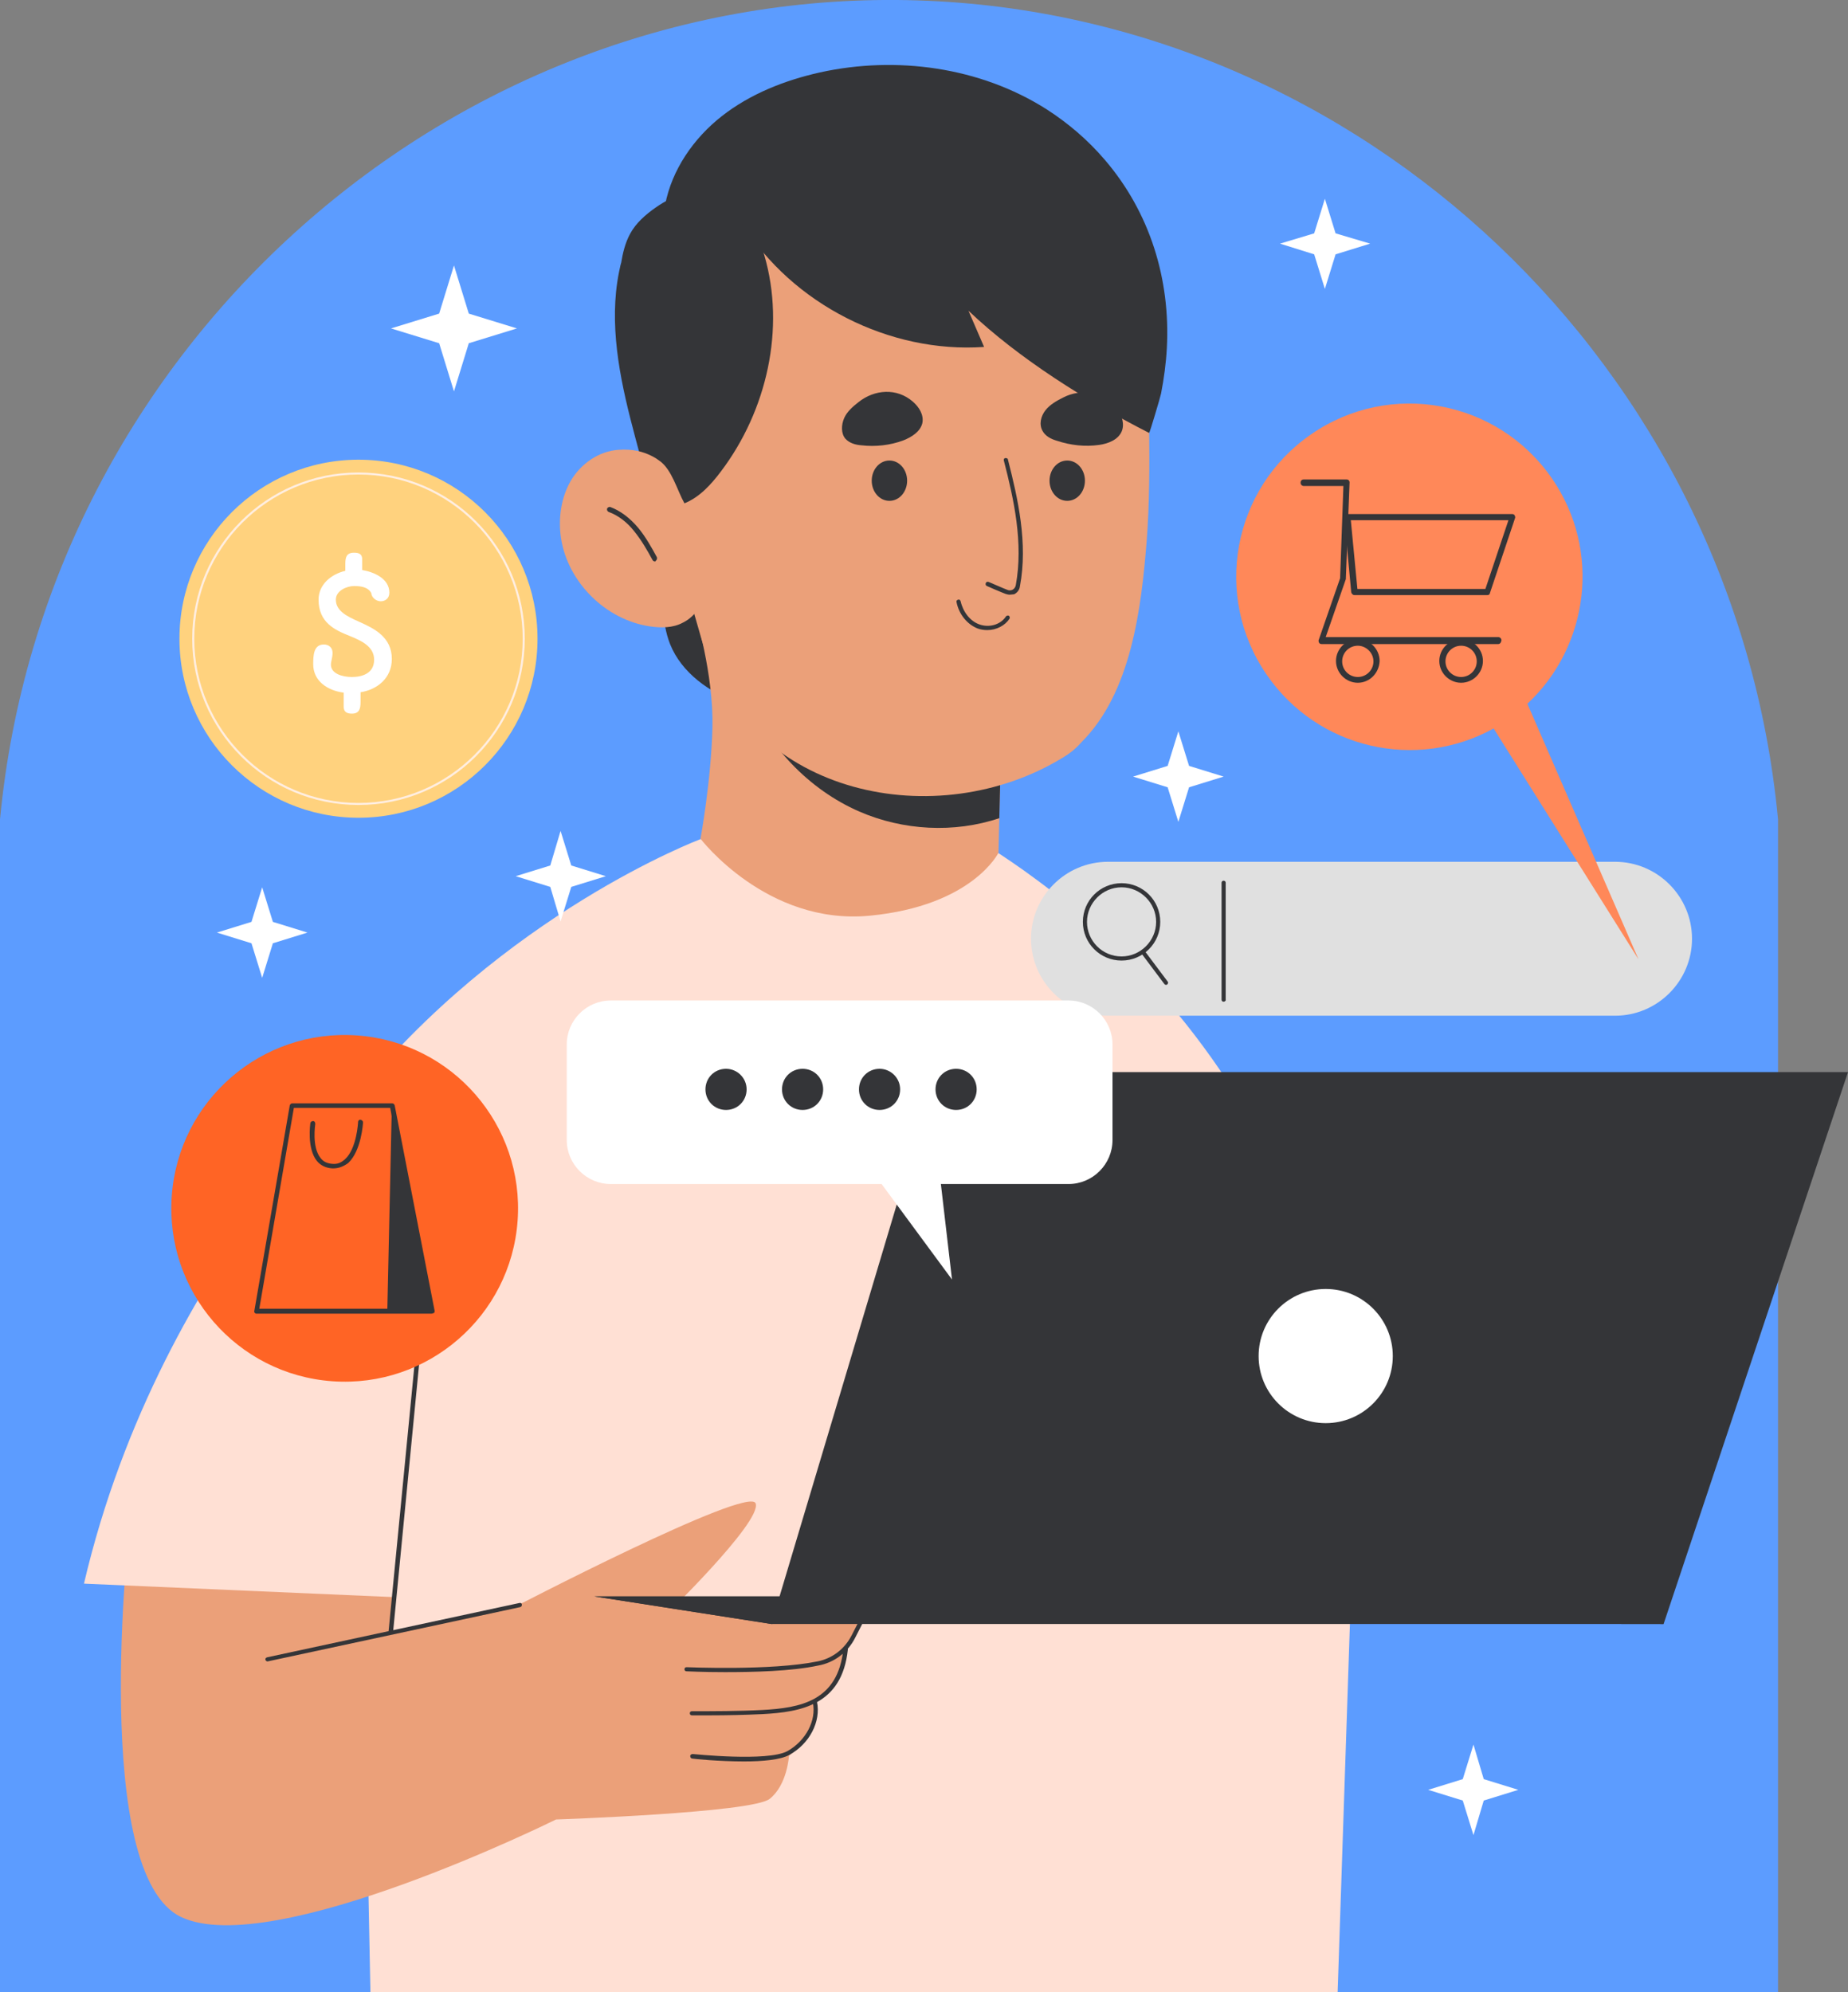
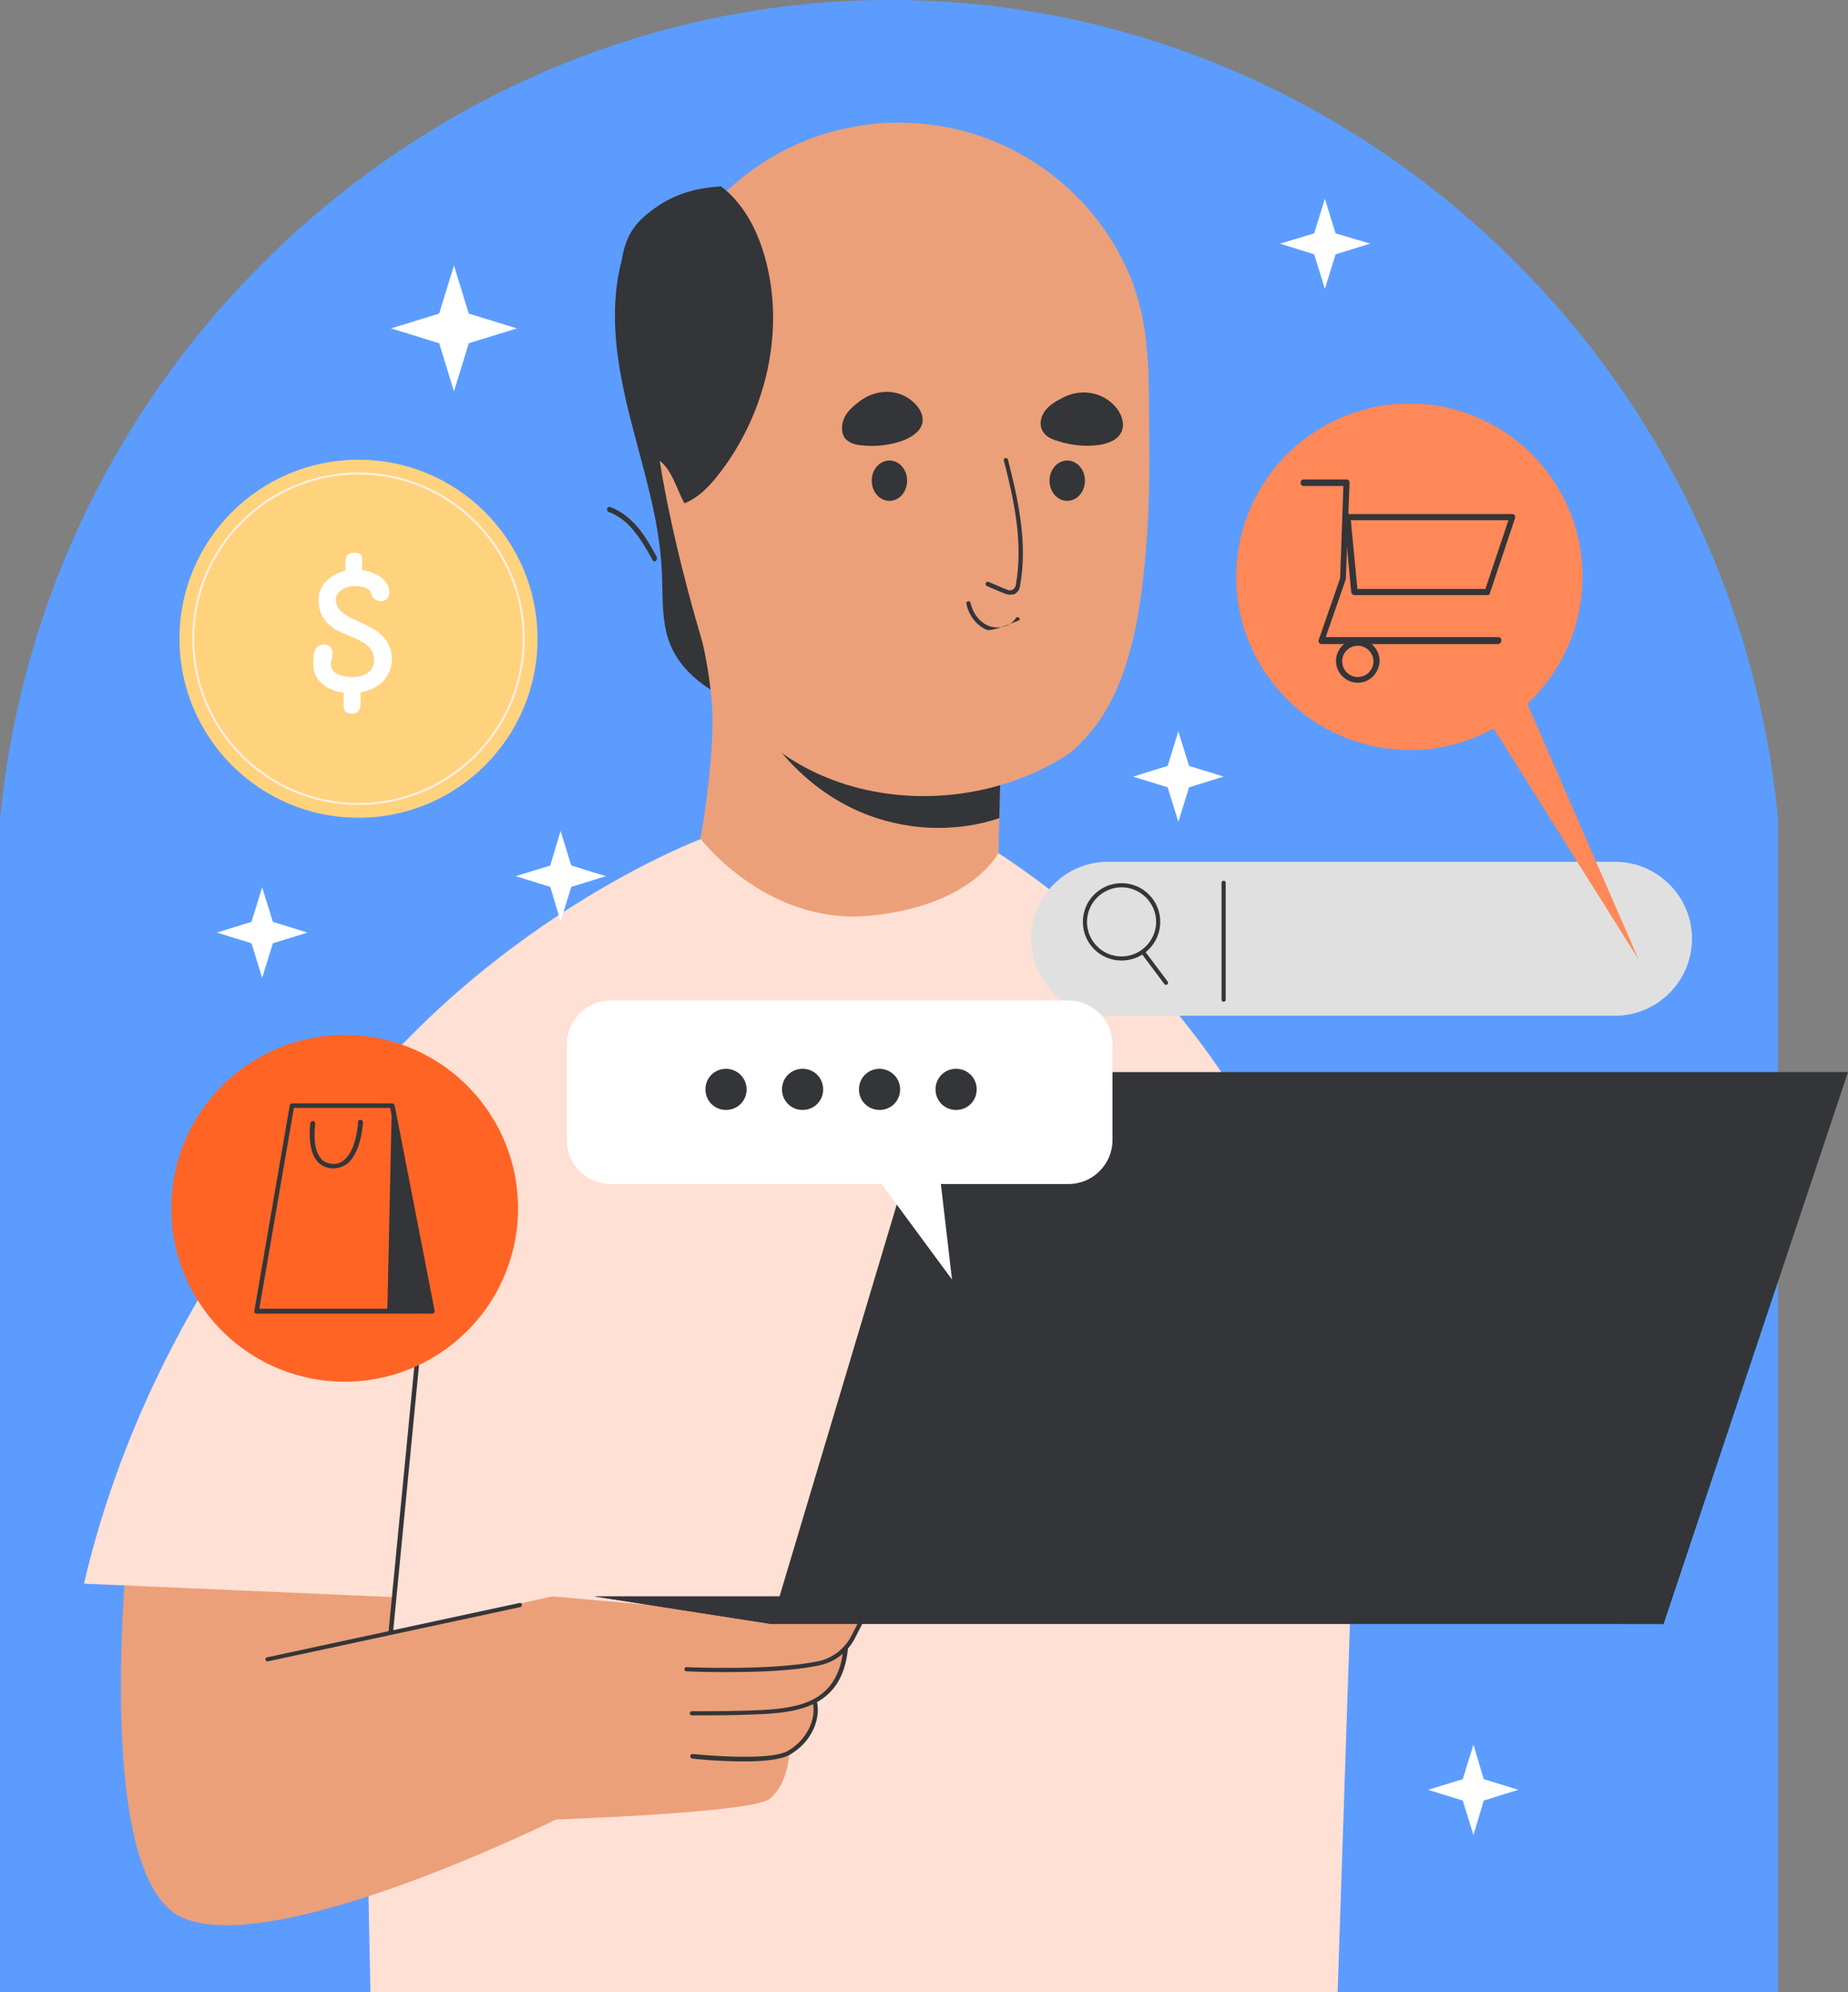
<svg xmlns="http://www.w3.org/2000/svg" version="1.1" id="Capa_1" x="0px" y="0px" viewBox="0 0 449 484.1" style="enable-background:new 0 0 449 484.1;" xml:space="preserve">
  <rect x="0" y="0" width="449" height="484.1" fill="#808080" stroke="none" />
  <style type="text/css"> .st0{fill:#5C9CFF;} .st1{fill:#FFE0D4;} .st2{fill:#343538;} .st3{fill:#EBA079;} .st4{fill:#FFFFFF;} .st5{fill:#FFD27E;} .st6{fill:#FFEEE1;} .st7{fill:#E0E0E0;} .st8{fill:#FF6425;} .st9{fill:#FF8859;} </style>
  <g>
    <path class="st0" d="M432,484.1H0v-285C11,83.6,110.4-3.5,223,0.1c107.6,3.4,198.6,88.8,209,199C432,294.1,432,389.1,432,484.1z" />
    <g>
      <g>
        <g>
          <g>
            <g>
              <path class="st1" d="M90,484.1c-1.4-72.2-2.9-144.4-4.3-216.6c36.5-45.6,84.5-63.6,84.5-63.6l72.4,3.4 c15.4,10.1,41.5,30.3,61.4,64.8c30.3,52.5,26.3,103.9,24,122c-1,30-2,60-3,90C246.7,484.1,168.3,484.1,90,484.1z" />
            </g>
          </g>
          <g>
            <g>
              <g>
                <path class="st2" d="M150.9,63.9c-3.1,12.3-0.9,25.3,2.2,37.6c3.1,12.3,7.1,24.5,7.7,37.2c0.3,6-0.2,12.2,2,17.8 c2.8,7,9.6,11.8,16.7,14.3c1.8-3.6,2.1-7.7,2.1-11.8c0-17.1-0.7-34.4-5.1-50.9C172.3,91.5,163.8,75.1,150.9,63.9z" />
              </g>
            </g>
            <g>
              <g>
                <path class="st3" d="M243.4,177l-0.1,2.2l-0.5,19.5l-0.2,8.5c0,0-6.3,12.9-31.3,15.3c-25,2.4-41.1-18.7-41.1-18.7 s2.6-14.2,2.9-27.1c0.3-12.9-4.2-27.6-4.2-27.6L243.4,177z" />
              </g>
            </g>
            <g>
              <g>
                <path class="st2" d="M243.3,179.3l-0.5,19.5c-11,3.7-23.4,3-34-1.6c-12.4-5.4-22.3-16-27.5-28.5 C202.4,172.4,223.1,172.8,243.3,179.3z" />
              </g>
            </g>
            <g>
              <g>
                <g>
                  <g>
                    <g>
                      <path class="st3" d="M258.2,184.1c-30.2,18.5-76.3,9.8-87.7-28.6c-4.9-16.6-7.8-29.8-9.5-39.3c-1-5.5-1.5-9.9-1.9-13 c-0.9-4.2-1.4-8.5-1.4-12.9c-0.1-33.4,27.1-60.4,60.6-60.5c13.8,0,26.5,4.5,36.7,12.2c8.8,6.6,15.7,15.5,19.8,25.7 c4.7,11.7,4.3,23.9,4.4,36.2c0.1,9.2,0.1,18.4-0.6,27.6c-1.3,16.2-3.7,36.8-15.9,48.9 C261.4,181.9,259.9,183.1,258.2,184.1z" />
                    </g>
                  </g>
                </g>
                <g>
                  <g>
                    <g>
                      <g>
                        <g>
-                           <path class="st3" d="M150.3,109.3c-4.8,0.3-9.2,3.4-11.6,7.5s-3.1,9.2-2.4,13.9c1.6,10.7,10.8,19.9,21.6,21.5 c2.7,0.4,5.6,0.4,8-0.9c3.3-1.6,5.3-5.2,5.9-8.8c0.6-3.6,0-7.3-0.9-10.9C168.3,121.5,163.3,108.3,150.3,109.3z" />
-                         </g>
+                           </g>
                      </g>
                    </g>
                  </g>
                  <g>
                    <g>
                      <g>
                        <path class="st2" d="M159.2,136.4c0.1,0,0.1,0,0.1-0.1c0.3-0.2,0.4-0.6,0.3-0.9c-1.3-2.4-2.7-4.9-4.5-7.1 c-2.1-2.5-4.4-4.2-6.8-5.1c-0.3-0.1-0.7,0.1-0.8,0.4s0.1,0.7,0.4,0.8c2.2,0.8,4.4,2.4,6.2,4.7c1.7,2.1,3.1,4.5,4.4,6.9 C158.6,136.3,159,136.5,159.2,136.4z" />
                      </g>
                    </g>
                  </g>
                </g>
              </g>
              <g>
                <g>
                  <g>
                    <g>
                      <path class="st2" d="M245.3,144.5c-0.3,0-0.7-0.1-1-0.2l-1-0.4c-1.2-0.5-2.4-1-3.5-1.5c-0.3-0.1-0.4-0.4-0.3-0.7 c0.1-0.3,0.4-0.4,0.7-0.3c1.1,0.5,2.4,1,3.5,1.5l1,0.4c0.4,0.2,0.9,0.2,1.3,0c0.4-0.2,0.7-0.6,0.8-1.1 c1.9-10.3-0.5-21-2.9-30.3c-0.1-0.3,0.1-0.6,0.4-0.6s0.6,0.1,0.6,0.4c2.4,9.4,4.9,20.3,2.9,30.8c-0.1,0.8-0.6,1.5-1.4,1.9 C246.1,144.4,245.7,144.5,245.3,144.5z" />
                    </g>
                  </g>
                  <g>
                    <g>
                      <path class="st2" d="M220.4,116.8c0,2.7-1.9,4.9-4.3,4.9s-4.3-2.2-4.3-4.9s1.9-4.9,4.3-4.9S220.4,114.1,220.4,116.8z" />
                    </g>
                  </g>
                  <g>
                    <g>
                      <path class="st2" d="M263.6,116.8c0,2.7-1.9,4.9-4.3,4.9s-4.3-2.2-4.3-4.9s1.9-4.9,4.3-4.9S263.6,114.1,263.6,116.8z" />
                    </g>
                  </g>
                  <g>
                    <g>
-                       <path class="st2" d="M239.9,153.1c-0.8,0-1.6-0.1-2.4-0.4c-2.5-1-4.5-3.4-5.1-6.4c-0.1-0.3,0.1-0.5,0.4-0.6 c0.3-0.1,0.5,0.1,0.6,0.4c0.6,2.6,2.3,4.8,4.5,5.6c2.4,0.9,5.2,0.1,6.5-1.9c0.1-0.2,0.5-0.3,0.7-0.2s0.3,0.5,0.2,0.7 C244.2,152,242.1,153.1,239.9,153.1z" />
+                       <path class="st2" d="M239.9,153.1c-2.5-1-4.5-3.4-5.1-6.4c-0.1-0.3,0.1-0.5,0.4-0.6 c0.3-0.1,0.5,0.1,0.6,0.4c0.6,2.6,2.3,4.8,4.5,5.6c2.4,0.9,5.2,0.1,6.5-1.9c0.1-0.2,0.5-0.3,0.7-0.2s0.3,0.5,0.2,0.7 C244.2,152,242.1,153.1,239.9,153.1z" />
                    </g>
                  </g>
                </g>
                <g>
                  <g>
                    <g>
                      <path class="st2" d="M208.6,97.7c-1.4,1.1-2.8,2.3-3.5,3.9s-0.8,3.7,0.3,5c1,1.1,2.5,1.5,3.9,1.6c3.4,0.4,7,0,10.2-1.2 c2-0.8,4.1-2.1,4.6-4.2c0.4-2-0.8-3.9-2.3-5.2C217.9,94.2,212.5,94.6,208.6,97.7z" />
                    </g>
                  </g>
                  <g>
                    <g>
                      <path class="st2" d="M258.3,96.6c-1.6,0.8-3.2,1.7-4.3,3.1c-1.1,1.4-1.6,3.4-0.7,5c0.7,1.3,2.1,2,3.5,2.4 c3.3,1.1,6.8,1.5,10.3,1c2.1-0.3,4.5-1.2,5.4-3.2c0.8-1.8,0.1-4-1.1-5.6C268.2,95.2,262.7,94.3,258.3,96.6z" />
                    </g>
                  </g>
                </g>
              </g>
              <g>
                <g>
                  <g>
                    <path class="st2" d="M160.3,112c3,2.2,4.2,7.1,6,10.3c3.7-1.5,6.5-4.6,8.9-7.8c11.1-14.7,15.7-34.7,10.5-52.5 c-1.9-6.5-5.2-12.7-10.5-16.7c-5.9,0.3-11.2,1.8-16,5.2c-2.4,1.7-4.7,3.7-6.1,6.3c-1.2,2.2-1.8,4.7-2.2,7.2 C148.4,80.4,151.8,105.8,160.3,112z" />
                  </g>
                </g>
                <g>
                  <g>
-                     <path class="st2" d="M180.3,54.3c12.2,19.6,35.8,31.6,58.8,30c-1.2-2.8-2.6-6-3.8-8.8c12.3,11.7,28.8,22,43.9,29.7 c0.1,0.1,2.7-8.6,2.9-9.6c0.7-3.6,1.2-7.3,1.4-11c0.9-16.7-4.1-33-15.1-45.8c-4.1-4.8-8.9-8.9-14.2-12.3 c-16.1-10.2-36.4-13-55-8.9c-8.5,1.9-16.9,5.2-23.8,10.6c-6.9,5.4-12.2,13.1-13.8,21.6C167,50.7,175.1,53.2,180.3,54.3z" />
-                   </g>
+                     </g>
                </g>
              </g>
            </g>
          </g>
          <g>
            <g>
              <g>
                <path class="st3" d="M31.4,371.6c0,0-9.5,83.7,12.6,94.2c22.1,10.5,91.1-23.7,91.1-23.7s47.6-1.6,51.9-5s4.7-10.5,4.7-10.5 s7.5-5.2,6.4-13.1c0,0,7.7-5.5,7-11.6l3.7-7.4l-74.6-6.6l-39.4,8.7l1.8-22.9L31.4,371.6z" />
              </g>
            </g>
            <g>
              <g>
                <g>
                  <path class="st2" d="M176.1,406.3c-5.3,0-9.2-0.2-9.3-0.2c-0.3,0-0.5-0.2-0.5-0.5c0-0.3,0.2-0.5,0.5-0.5 c0.2,0,20.5,0.9,31.8-1.4c3.6-0.7,6.6-3,8.3-6.3l2.3-4.5c0.1-0.3,0.4-0.4,0.7-0.2s0.4,0.4,0.2,0.7l-2.3,4.5 c-1.8,3.6-5.1,6.1-9,6.8C192.3,406.1,183,406.3,176.1,406.3z" />
                </g>
              </g>
              <g>
                <g>
                  <path class="st2" d="M172.6,416.8c-1.6,0-3.1,0-4.5,0c-0.3,0-0.5-0.2-0.5-0.5c0-0.3,0.2-0.5,0.5-0.5l0,0 c5,0,11.3,0,17.1-0.3c9.2-0.5,18.4-2.1,19.7-14.8c0-0.3,0.3-0.5,0.6-0.5c0.3,0,0.5,0.3,0.5,0.6 c-1.4,13.5-11.4,15.2-20.7,15.7C181.1,416.7,176.6,416.8,172.6,416.8z" />
                </g>
              </g>
              <g>
                <g>
                  <path class="st2" d="M180.8,428c-6.1,0-12.1-0.6-12.6-0.7c-0.3,0-0.5-0.3-0.5-0.6c0-0.3,0.3-0.5,0.6-0.5 c0.2,0,18.2,1.9,23-0.7c4.5-2.5,7.1-7.5,6.2-11.8c-0.1-0.3,0.1-0.5,0.4-0.6c0.3-0.1,0.5,0.1,0.6,0.4 c1,4.8-1.8,10.2-6.7,12.9C189.7,427.6,185.3,428,180.8,428z" />
                </g>
              </g>
            </g>
            <g>
              <g>
                <path class="st1" d="M95.5,256.3c0,0-56.2,47.7-75.1,128.5L117,389L95.5,256.3z" />
              </g>
            </g>
            <g>
              <g>
-                 <path class="st3" d="M123.8,391.1c0,0,58.2-30.3,59.8-25.8c1.6,4.5-22.9,28.2-22.9,28.2L123.8,391.1z" />
-               </g>
+                 </g>
            </g>
            <g>
              <g>
                <path class="st2" d="M65,403.7c-0.2,0-0.5-0.2-0.5-0.4c-0.1-0.3,0.1-0.5,0.4-0.6l61.3-13.2c0.3-0.1,0.6,0.1,0.6,0.4 s-0.1,0.5-0.4,0.6L65,403.7C65.1,403.7,65.1,403.7,65,403.7z" />
              </g>
            </g>
            <g>
              <g>
                <g>
                  <path class="st2" d="M187.4,394.6l-43-6.7h231.4l28.4,6.7C404.2,394.6,187.1,394.3,187.4,394.6z" />
                </g>
              </g>
              <g>
                <g>
                  <path class="st2" d="M187.4,394.6l-43-6.7h231.4l28.4,6.7C404.2,394.6,187.1,394.3,187.4,394.6z" />
                </g>
              </g>
              <g>
                <g>
                  <g>
                    <polygon class="st2" points="449,260.5 404.2,394.6 187.4,394.6 227.5,260.5 " />
                  </g>
                </g>
                <g>
                  <g>
-                     <ellipse class="st4" cx="322.1" cy="329.5" rx="16.3" ry="16.3" />
-                   </g>
+                     </g>
                </g>
              </g>
            </g>
          </g>
          <g>
            <g>
              <path class="st2" d="M94.9,397.1C94.9,397.1,94.9,397.1,94.9,397.1c-0.3,0-0.5-0.3-0.5-0.6l7.6-78.2c0-0.3,0.3-0.5,0.6-0.5 c0.3,0,0.5,0.3,0.5,0.6l-7.6,78.2C95.4,396.9,95.1,397.1,94.9,397.1z" />
            </g>
          </g>
        </g>
        <g>
          <g>
            <g>
              <g>
                <g>
                  <circle class="st5" cx="87.1" cy="155.2" r="43.5" />
                </g>
              </g>
              <g>
                <g>
                  <path class="st6" d="M87.1,195.6c-22.3,0-40.4-18.1-40.4-40.4s18.1-40.4,40.4-40.4s40.4,18.1,40.4,40.4 C127.5,177.5,109.4,195.6,87.1,195.6z M87.1,115.3c-22,0-39.9,17.9-39.9,39.9s17.9,39.9,39.9,39.9s39.9-17.9,39.9-39.9 S109.1,115.3,87.1,115.3z" />
                </g>
              </g>
            </g>
            <g>
              <g>
                <g>
                  <path class="st4" d="M78.7,156.6c1.2,0,2.1,0.8,2.1,2c0,0.6-0.1,1.1-0.2,1.6c-0.1,0.5-0.2,0.9-0.2,1.3c0,2.2,2.8,3,5.1,3 c2.7,0,5.4-1,5.4-4.2c0-3.3-3.3-4.7-6-5.8c-3.5-1.4-7.5-3.2-7.5-8.8c0-3.7,3.1-6.2,6.5-7v-1.7c0-1.6,0.3-2.7,2.1-2.7 c1.2,0,2,0.3,2,1.6c0,0.7,0,1.7,0,2.6c2.9,0.5,6.6,2.1,6.6,5.5c0,1.4-1,2.1-2.1,2.1c-1,0-2.2-0.8-2.3-2 c-0.8-1.5-2.6-1.7-4.2-1.7c-1.7,0-4.4,1.1-4.4,3.3c0,2.8,2.8,4.1,5.7,5.4c3.6,1.6,7.9,3.7,7.9,9c0,4.8-3.7,7.5-7.6,8.1v2.4 c0,1.6-0.3,2.8-2.1,2.8c-1.2,0-2-0.4-2-1.7c0-0.8,0-2.2,0-3.4c-3.9-0.5-7.4-2.8-7.4-6.9C76.1,159.2,76.2,156.6,78.7,156.6z" />
                </g>
              </g>
            </g>
          </g>
        </g>
        <g>
          <g>
            <g>
              <g>
                <path class="st7" d="M392.4,246.8H269.2c-10.3,0-18.7-8.4-18.7-18.7l0,0c0-10.3,8.4-18.7,18.7-18.7h123.2 c10.3,0,18.7,8.4,18.7,18.7l0,0C411.1,238.4,402.7,246.8,392.4,246.8z" />
              </g>
            </g>
            <g>
              <g>
                <g>
                  <path class="st2" d="M297.3,243.4c-0.3,0-0.5-0.2-0.5-0.5v-28.4c0-0.3,0.2-0.5,0.5-0.5c0.3,0,0.5,0.2,0.5,0.5v28.4 C297.9,243.1,297.6,243.4,297.3,243.4z" />
                </g>
              </g>
              <g>
                <g>
                  <path class="st2" d="M272.5,233.4c-5.2,0-9.4-4.2-9.4-9.4s4.2-9.4,9.4-9.4s9.4,4.2,9.4,9.4S277.7,233.4,272.5,233.4z M272.5,215.6c-4.6,0-8.4,3.8-8.4,8.4s3.7,8.4,8.4,8.4c4.6,0,8.4-3.8,8.4-8.4S277.1,215.6,272.5,215.6z" />
                </g>
              </g>
              <g>
                <g>
                  <path class="st2" d="M283.3,239.3c-0.2,0-0.3-0.1-0.4-0.2l-5.4-7.2c-0.2-0.2-0.1-0.5,0.1-0.7s0.5-0.1,0.7,0.1l5.4,7.2 c0.2,0.2,0.1,0.5-0.1,0.7C283.5,239.3,283.4,239.3,283.3,239.3z" />
                </g>
              </g>
            </g>
          </g>
        </g>
        <g>
          <g>
            <g>
              <g>
                <g>
                  <ellipse transform="matrix(7.088903e-02 -0.998 0.998 7.088903e-02 -215.293 356.219)" class="st8" cx="83.6" cy="293.7" rx="42.1" ry="42.1" />
                </g>
              </g>
            </g>
          </g>
        </g>
        <g>
          <g>
            <g>
              <path class="st4" d="M148.4,243.1h111.2c5.9,0,10.7,4.8,10.7,10.7v23.2c0,5.9-4.8,10.7-10.7,10.7h-31l2.7,23.2l-17.1-23.2 h-65.8c-5.9,0-10.7-4.8-10.7-10.7v-23.2C137.7,247.9,142.5,243.1,148.4,243.1z" />
            </g>
          </g>
          <g>
            <g>
              <g>
                <path class="st2" d="M181.4,264.7c0,2.8-2.2,5-5,5s-5-2.2-5-5s2.2-5,5-5C179.1,259.7,181.4,261.9,181.4,264.7z" />
              </g>
            </g>
            <g>
              <g>
                <path class="st2" d="M200,264.7c0,2.8-2.2,5-5,5s-5-2.2-5-5s2.2-5,5-5C197.8,259.7,200,261.9,200,264.7z" />
              </g>
            </g>
            <g>
              <g>
                <path class="st2" d="M218.7,264.7c0,2.8-2.2,5-5,5s-5-2.2-5-5s2.2-5,5-5C216.4,259.7,218.7,261.9,218.7,264.7z" />
              </g>
            </g>
            <g>
              <g>
                <path class="st2" d="M237.3,264.7c0,2.8-2.2,5-5,5s-5-2.2-5-5s2.2-5,5-5C235.1,259.7,237.3,261.9,237.3,264.7z" />
              </g>
            </g>
          </g>
        </g>
        <g>
          <g>
            <g>
              <g>
                <path class="st9" d="M377.1,116.3c-13.2-19.2-39.4-24-58.5-10.8c-19.2,13.2-24,39.4-10.8,58.5c12.4,18,36.3,23.4,55.1,13 l35.2,56.1L371.1,171C386.1,157,389.1,133.7,377.1,116.3z" />
              </g>
            </g>
          </g>
          <g>
            <g>
              <g>
                <path class="st2" d="M364,156.5h-42.9c-0.2,0-0.5-0.1-0.6-0.3c-0.1-0.2-0.2-0.5-0.1-0.7l5.2-15l0.8-22.4h-9.6 c-0.4,0-0.8-0.3-0.8-0.8s0.3-0.8,0.8-0.8h10.4c0.2,0,0.4,0.1,0.5,0.2c0.1,0.1,0.2,0.3,0.2,0.5l-0.9,23.3c0,0.1,0,0.1,0,0.2 l-4.9,14.1H364c0.4,0,0.8,0.3,0.8,0.8C364.7,156.2,364.4,156.5,364,156.5z" />
              </g>
            </g>
            <g>
              <g>
                <path class="st2" d="M361.4,144.6h-32.3c-0.4,0-0.7-0.3-0.8-0.7l-1.7-18.2c0-0.2,0-0.4,0.2-0.6c0.1-0.2,0.3-0.2,0.5-0.2h40.1 c0.2,0,0.5,0.1,0.6,0.3c0.1,0.2,0.2,0.5,0.1,0.7l-6.1,18.2C362,144.4,361.7,144.6,361.4,144.6z M329.8,143.1h31.1l5.6-16.7 h-38.3L329.8,143.1z" />
              </g>
            </g>
            <g>
              <g>
                <path class="st2" d="M329.9,165.9c-2.9,0-5.3-2.4-5.3-5.3c0-2.9,2.4-5.3,5.3-5.3c2.9,0,5.3,2.4,5.3,5.3 C335.1,163.5,332.8,165.9,329.9,165.9z M329.9,156.9c-2.1,0-3.8,1.7-3.8,3.8s1.7,3.8,3.8,3.8s3.8-1.7,3.8-3.8 S331.9,156.9,329.9,156.9z" />
              </g>
            </g>
            <g>
              <g>
-                 <path class="st2" d="M355,165.9c-2.9,0-5.3-2.4-5.3-5.3c0-2.9,2.4-5.3,5.3-5.3c2.9,0,5.3,2.4,5.3,5.3S357.9,165.9,355,165.9z M355,156.9c-2.1,0-3.8,1.7-3.8,3.8s1.7,3.8,3.8,3.8s3.8-1.7,3.8-3.8S357.1,156.9,355,156.9z" />
-               </g>
+                 </g>
            </g>
          </g>
        </g>
        <g>
          <g>
            <g>
              <polygon class="st4" points="138.8,210.3 147.2,212.9 138.8,215.5 136.2,223.9 133.7,215.5 125.3,212.9 133.7,210.3 136.2,201.9 " />
            </g>
          </g>
          <g>
            <g>
              <polygon class="st4" points="360.5,432.3 368.9,434.9 360.5,437.5 358,445.9 355.4,437.5 347,434.9 355.4,432.3 358,423.9 " />
            </g>
          </g>
          <g>
            <g>
              <polygon class="st4" points="324.5,56.7 332.9,59.2 324.5,61.8 321.9,70.2 319.3,61.8 311,59.2 319.3,56.7 321.9,48.3 " />
            </g>
          </g>
          <g>
            <g>
              <polygon class="st4" points="288.9,186.1 297.3,188.7 288.9,191.3 286.3,199.7 283.7,191.3 275.3,188.7 283.7,186.1 286.3,177.7 " />
            </g>
          </g>
          <g>
            <g>
              <polygon class="st4" points="66.3,224 74.7,226.6 66.3,229.2 63.7,237.6 61.1,229.2 52.7,226.6 61.1,224 63.7,215.6 " />
            </g>
          </g>
          <g>
            <g>
              <polygon class="st4" points="113.9,76.2 125.6,79.8 113.9,83.4 110.3,95.1 106.7,83.4 95,79.8 106.7,76.2 110.3,64.5 " />
            </g>
          </g>
        </g>
        <g>
          <path class="st2" d="M104.9,319.2H62.3c-0.2,0-0.3-0.1-0.4-0.2c-0.1-0.1-0.2-0.3-0.1-0.5l8.6-49.9c0.1-0.3,0.3-0.5,0.6-0.5h24.3 c0.3,0,0.5,0.2,0.6,0.5l9.7,49.9c0,0.2,0,0.3-0.1,0.5C105.2,319.1,105,319.2,104.9,319.2z M63,318h41.2l-9.4-48.8H71.4L63,318z" />
          <polygon class="st2" points="95.2,268.7 94.1,318.7 104.9,318.6 " />
          <path class="st2" d="M81,283.9c-0.1,0-0.2,0-0.3,0c-1.5-0.1-2.8-0.7-3.7-1.8c-2.5-3.1-1.6-9-1.6-9.2c0.1-0.3,0.3-0.5,0.7-0.5 c0.3,0,0.5,0.3,0.5,0.7c0,0.1-0.9,5.6,1.3,8.3c0.7,0.9,1.6,1.3,2.9,1.4c1.2,0.1,2.1-0.3,3-1.1c2.9-2.6,3.2-9,3.2-9.1 c0-0.3,0.3-0.6,0.6-0.5c0.3,0,0.6,0.3,0.6,0.6c0,0.3-0.4,6.9-3.6,9.9C83.5,283.4,82.3,283.9,81,283.9z" />
        </g>
      </g>
    </g>
  </g>
</svg>